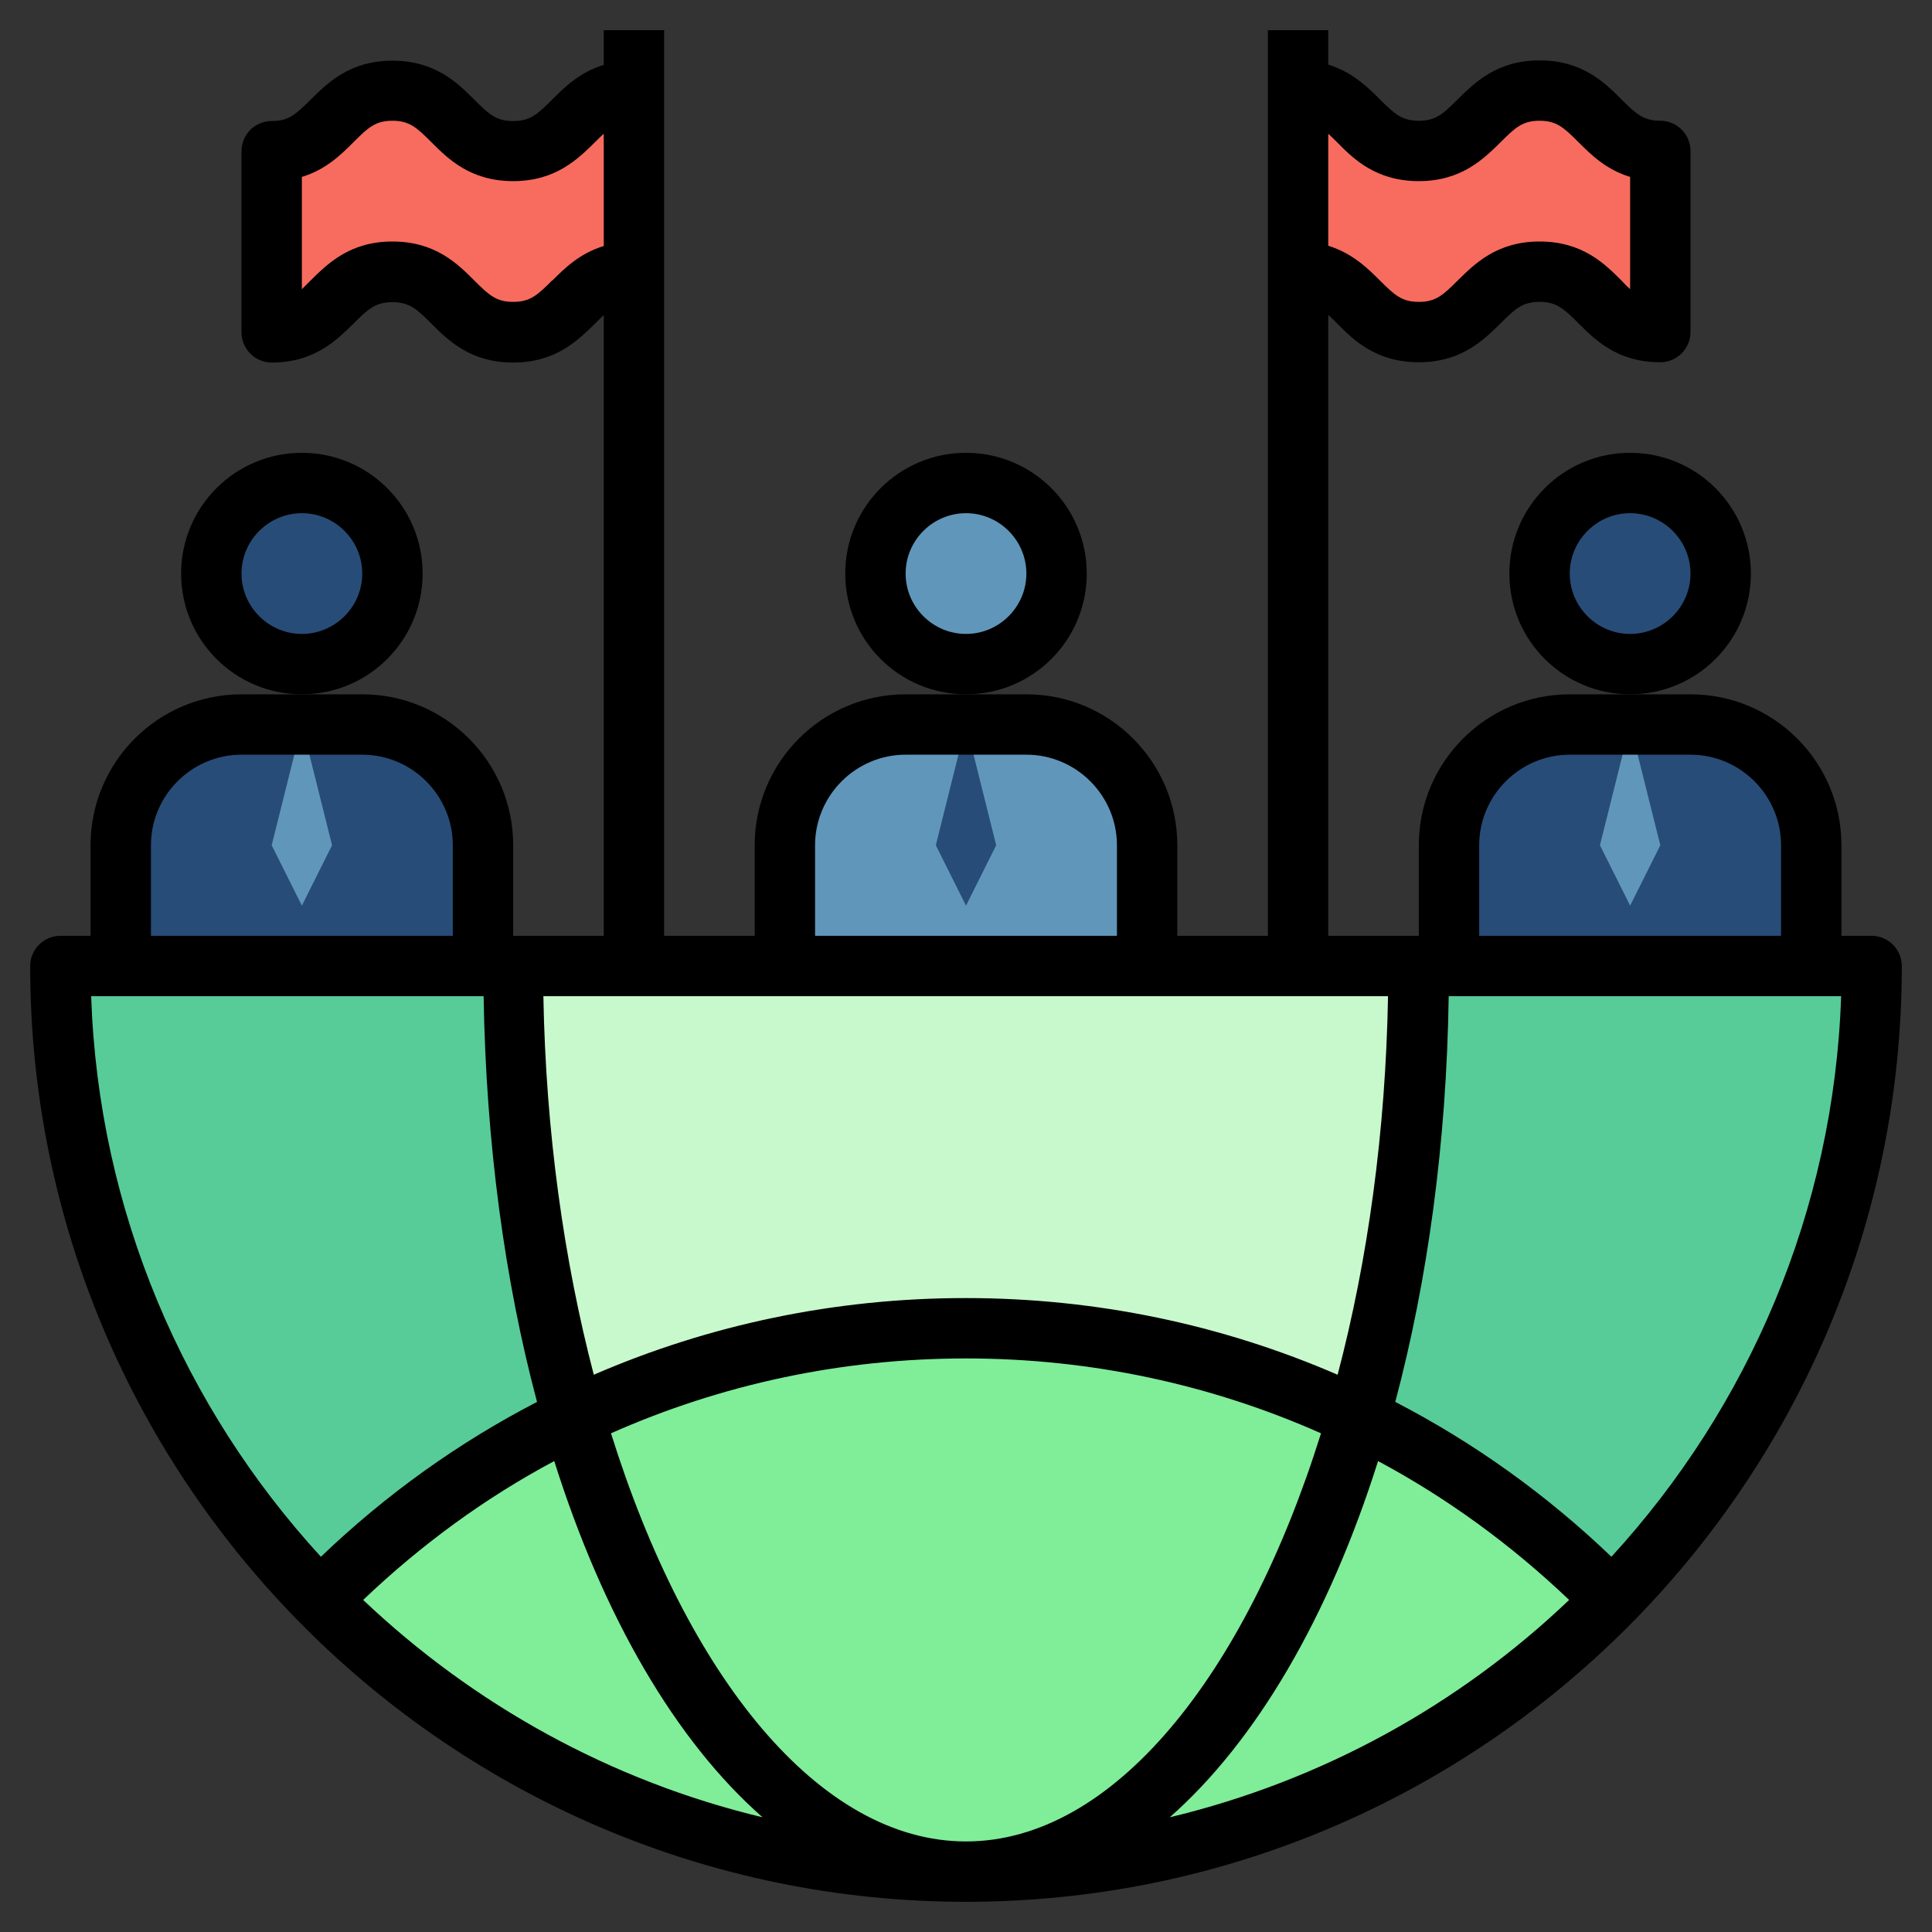
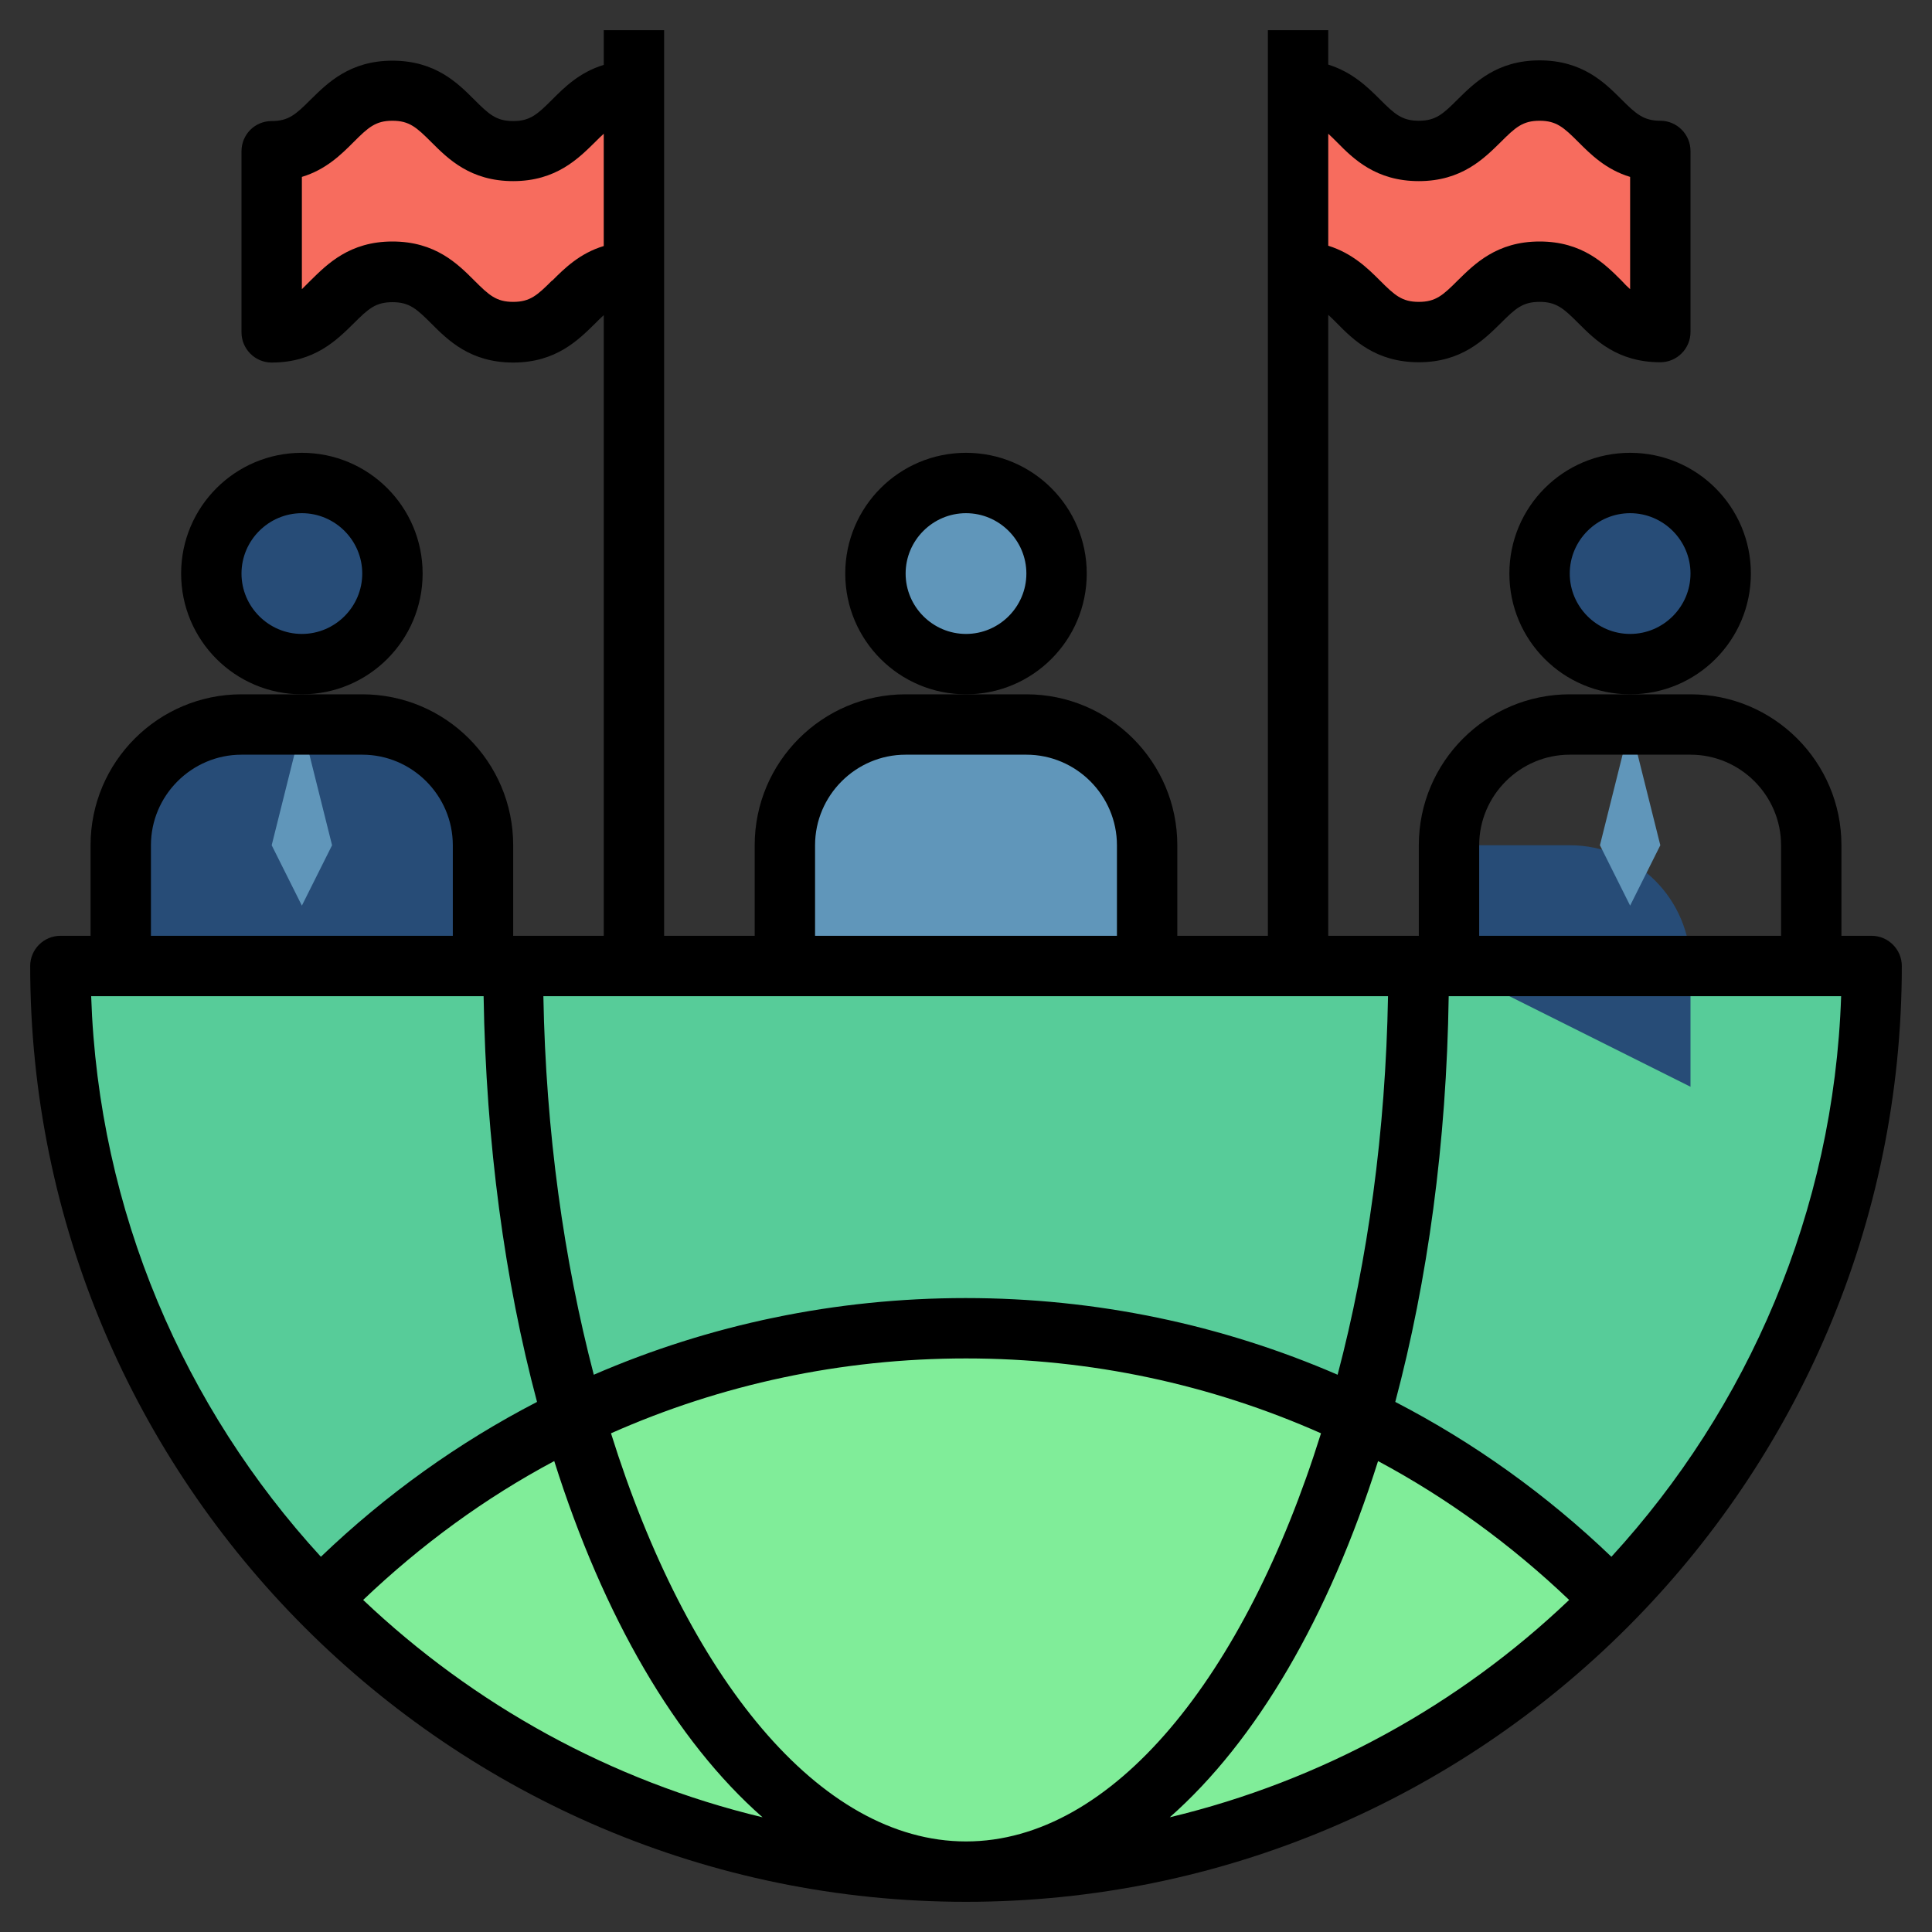
<svg xmlns="http://www.w3.org/2000/svg" id="Layer_1" height="512" viewBox="0 0 64 64" width="512">
  <rect x="0" y="0" width="64" height="64" fill="#333333" stroke="none" />
  <path d="m62 32c0 16.57-13.43 30-30 30s-30-13.43-30-30z" fill="#57cc99" />
-   <path d="m47 32c0 16.57-6.72 30-15 30s-15-13.43-15-30" fill="#c7f9cc" />
  <path d="m53.41 53c-5.44-5.56-13.02-9-21.41-9s-15.97 3.44-21.41 9c5.44 5.56 13.02 9 21.41 9s15.97-3.44 21.41-9z" fill="#80ed99" />
  <path d="m21 9c-2 0-2 2-4 2s-2-2-4-2-2 2-4 2v-6c2 0 2-2 4-2s2 2 4 2 2-2 4-2" fill="#f76c5e" />
  <path d="m43 9c2 0 2 2 4 2s2-2 4-2 2 2 4 2v-6c-2 0-2-2-4-2s-2 2-4 2-2-2-4-2" fill="#f76c5e" />
  <path d="m26 32v-4c0-2.21 1.79-4 4-4h4c2.21 0 4 1.79 4 4v4" fill="#6096ba" />
  <circle cx="32" cy="19" fill="#6096ba" r="3" />
  <g fill="#274c77">
    <path d="m4 32v-4c0-2.21 1.79-4 4-4h4c2.21 0 4 1.79 4 4v4" />
    <circle cx="10" cy="19" r="3" />
-     <path d="m48 32v-4c0-2.21 1.79-4 4-4h4c2.21 0 4 1.79 4 4v4" />
+     <path d="m48 32v-4h4c2.21 0 4 1.79 4 4v4" />
    <circle cx="54" cy="19" r="3" />
  </g>
  <path d="m10 30-1-2 1-4 1 4z" fill="#6096ba" />
-   <path d="m32 30-1-2 1-4 1 4z" fill="#274c77" />
  <path d="m54 30-1-2 1-4 1 4z" fill="#6096ba" />
  <path d="m36 19c0-2.21-1.79-4-4-4s-4 1.79-4 4 1.79 4 4 4 4-1.79 4-4zm-4 2c-1.1 0-2-.9-2-2s.9-2 2-2 2 .9 2 2-.9 2-2 2z" />
  <path d="m14 19c0-2.21-1.79-4-4-4s-4 1.79-4 4 1.79 4 4 4 4-1.79 4-4zm-4 2c-1.1 0-2-.9-2-2s.9-2 2-2 2 .9 2 2-.9 2-2 2z" />
  <path d="m58 19c0-2.21-1.79-4-4-4s-4 1.79-4 4 1.79 4 4 4 4-1.79 4-4zm-4 2c-1.1 0-2-.9-2-2s.9-2 2-2 2 .9 2 2-.9 2-2 2z" />
  <path d="m62 31h-1v-3c0-2.76-2.24-5-5-5h-4c-2.76 0-5 2.24-5 5v3h-3v-20.57c.09.08.18.17.29.28.54.55 1.29 1.29 2.71 1.29s2.16-.75 2.71-1.29c.49-.49.73-.71 1.29-.71s.8.22 1.29.71c.55.55 1.29 1.29 2.71 1.29.55 0 1-.45 1-1v-6c0-.55-.45-1-1-1s-.8-.22-1.29-.71c-.55-.55-1.29-1.29-2.71-1.29s-2.16.75-2.71 1.29c-.49.49-.73.71-1.29.71s-.8-.22-1.29-.71c-.4-.4-.91-.9-1.71-1.15v-1.14h-2v30h-3v-3c0-2.76-2.24-5-5-5h-4c-2.76 0-5 2.24-5 5v3h-3v-30h-2v1.15c-.8.24-1.31.75-1.71 1.15-.49.49-.73.71-1.29.71s-.8-.22-1.29-.71c-.55-.55-1.29-1.29-2.71-1.29s-2.16.75-2.71 1.29c-.49.49-.73.71-1.29.71s-1 .45-1 1v6c0 .55.45 1 1 1 1.42 0 2.16-.75 2.71-1.29.49-.49.73-.71 1.29-.71s.8.22 1.29.71c.55.55 1.29 1.29 2.71 1.29s2.16-.75 2.71-1.29c.11-.11.2-.2.29-.28v20.56h-3v-3c0-2.76-2.24-5-5-5h-4c-2.76 0-5 2.24-5 5v3h-1c-.55 0-1 .45-1 1 0 17.09 13.91 31 31 31s31-13.91 31-31c0-.55-.45-1-1-1zm-18-26.57c.09.08.18.17.29.28.54.55 1.29 1.29 2.71 1.29s2.16-.75 2.71-1.29c.49-.49.73-.71 1.29-.71s.8.22 1.29.71c.4.4.91.91 1.71 1.15v3.72c-.09-.08-.19-.18-.29-.29-.55-.55-1.29-1.29-2.71-1.29s-2.16.75-2.71 1.29c-.49.49-.73.71-1.29.71s-.8-.22-1.29-.71c-.4-.4-.91-.9-1.71-1.15v-3.72zm5 23.57c0-1.65 1.35-3 3-3h4c1.65 0 3 1.35 3 3v3h-10zm-22 0c0-1.65 1.35-3 3-3h4c1.65 0 3 1.35 3 3v3h-10zm-8.71-18.71c-.49.49-.73.71-1.29.71s-.8-.22-1.29-.71c-.55-.55-1.29-1.29-2.71-1.29s-2.16.75-2.71 1.29c-.11.11-.2.2-.29.29v-3.72c.8-.24 1.31-.75 1.71-1.15.49-.49.73-.71 1.29-.71s.8.22 1.29.71c.55.55 1.29 1.29 2.71 1.29s2.16-.75 2.71-1.29c.11-.11.2-.2.29-.28v3.72c-.8.24-1.31.75-1.71 1.15zm27.69 23.71c-.08 4.49-.67 8.75-1.67 12.54-3.83-1.66-8-2.54-12.32-2.54s-8.49.88-12.32 2.54c-.99-3.79-1.59-8.05-1.67-12.54h27.97zm-40.98-5c0-1.65 1.35-3 3-3h4c1.65 0 3 1.35 3 3v3h-10zm-1.98 5h13c.08 4.87.7 9.43 1.77 13.44-2.59 1.34-5 3.06-7.16 5.13-4.52-4.93-7.37-11.43-7.61-18.57zm9.01 20c1.92-1.83 4.04-3.38 6.33-4.6 1.63 5.16 4.02 9.27 6.9 11.8-5.05-1.21-9.58-3.74-13.23-7.2zm19.97 8c-4.86 0-9.24-5.46-11.76-13.52 3.65-1.62 7.63-2.48 11.76-2.48s8.11.86 11.76 2.48c-2.52 8.06-6.9 13.52-11.76 13.52zm6.75-.8c2.87-2.53 5.27-6.64 6.9-11.8 2.28 1.22 4.41 2.77 6.33 4.6-3.64 3.47-8.18 5.99-13.23 7.2zm14.63-8.63c-2.16-2.07-4.57-3.79-7.16-5.13 1.07-4.02 1.7-8.57 1.77-13.44h13c-.24 7.14-3.09 13.64-7.61 18.57z" />
</svg>